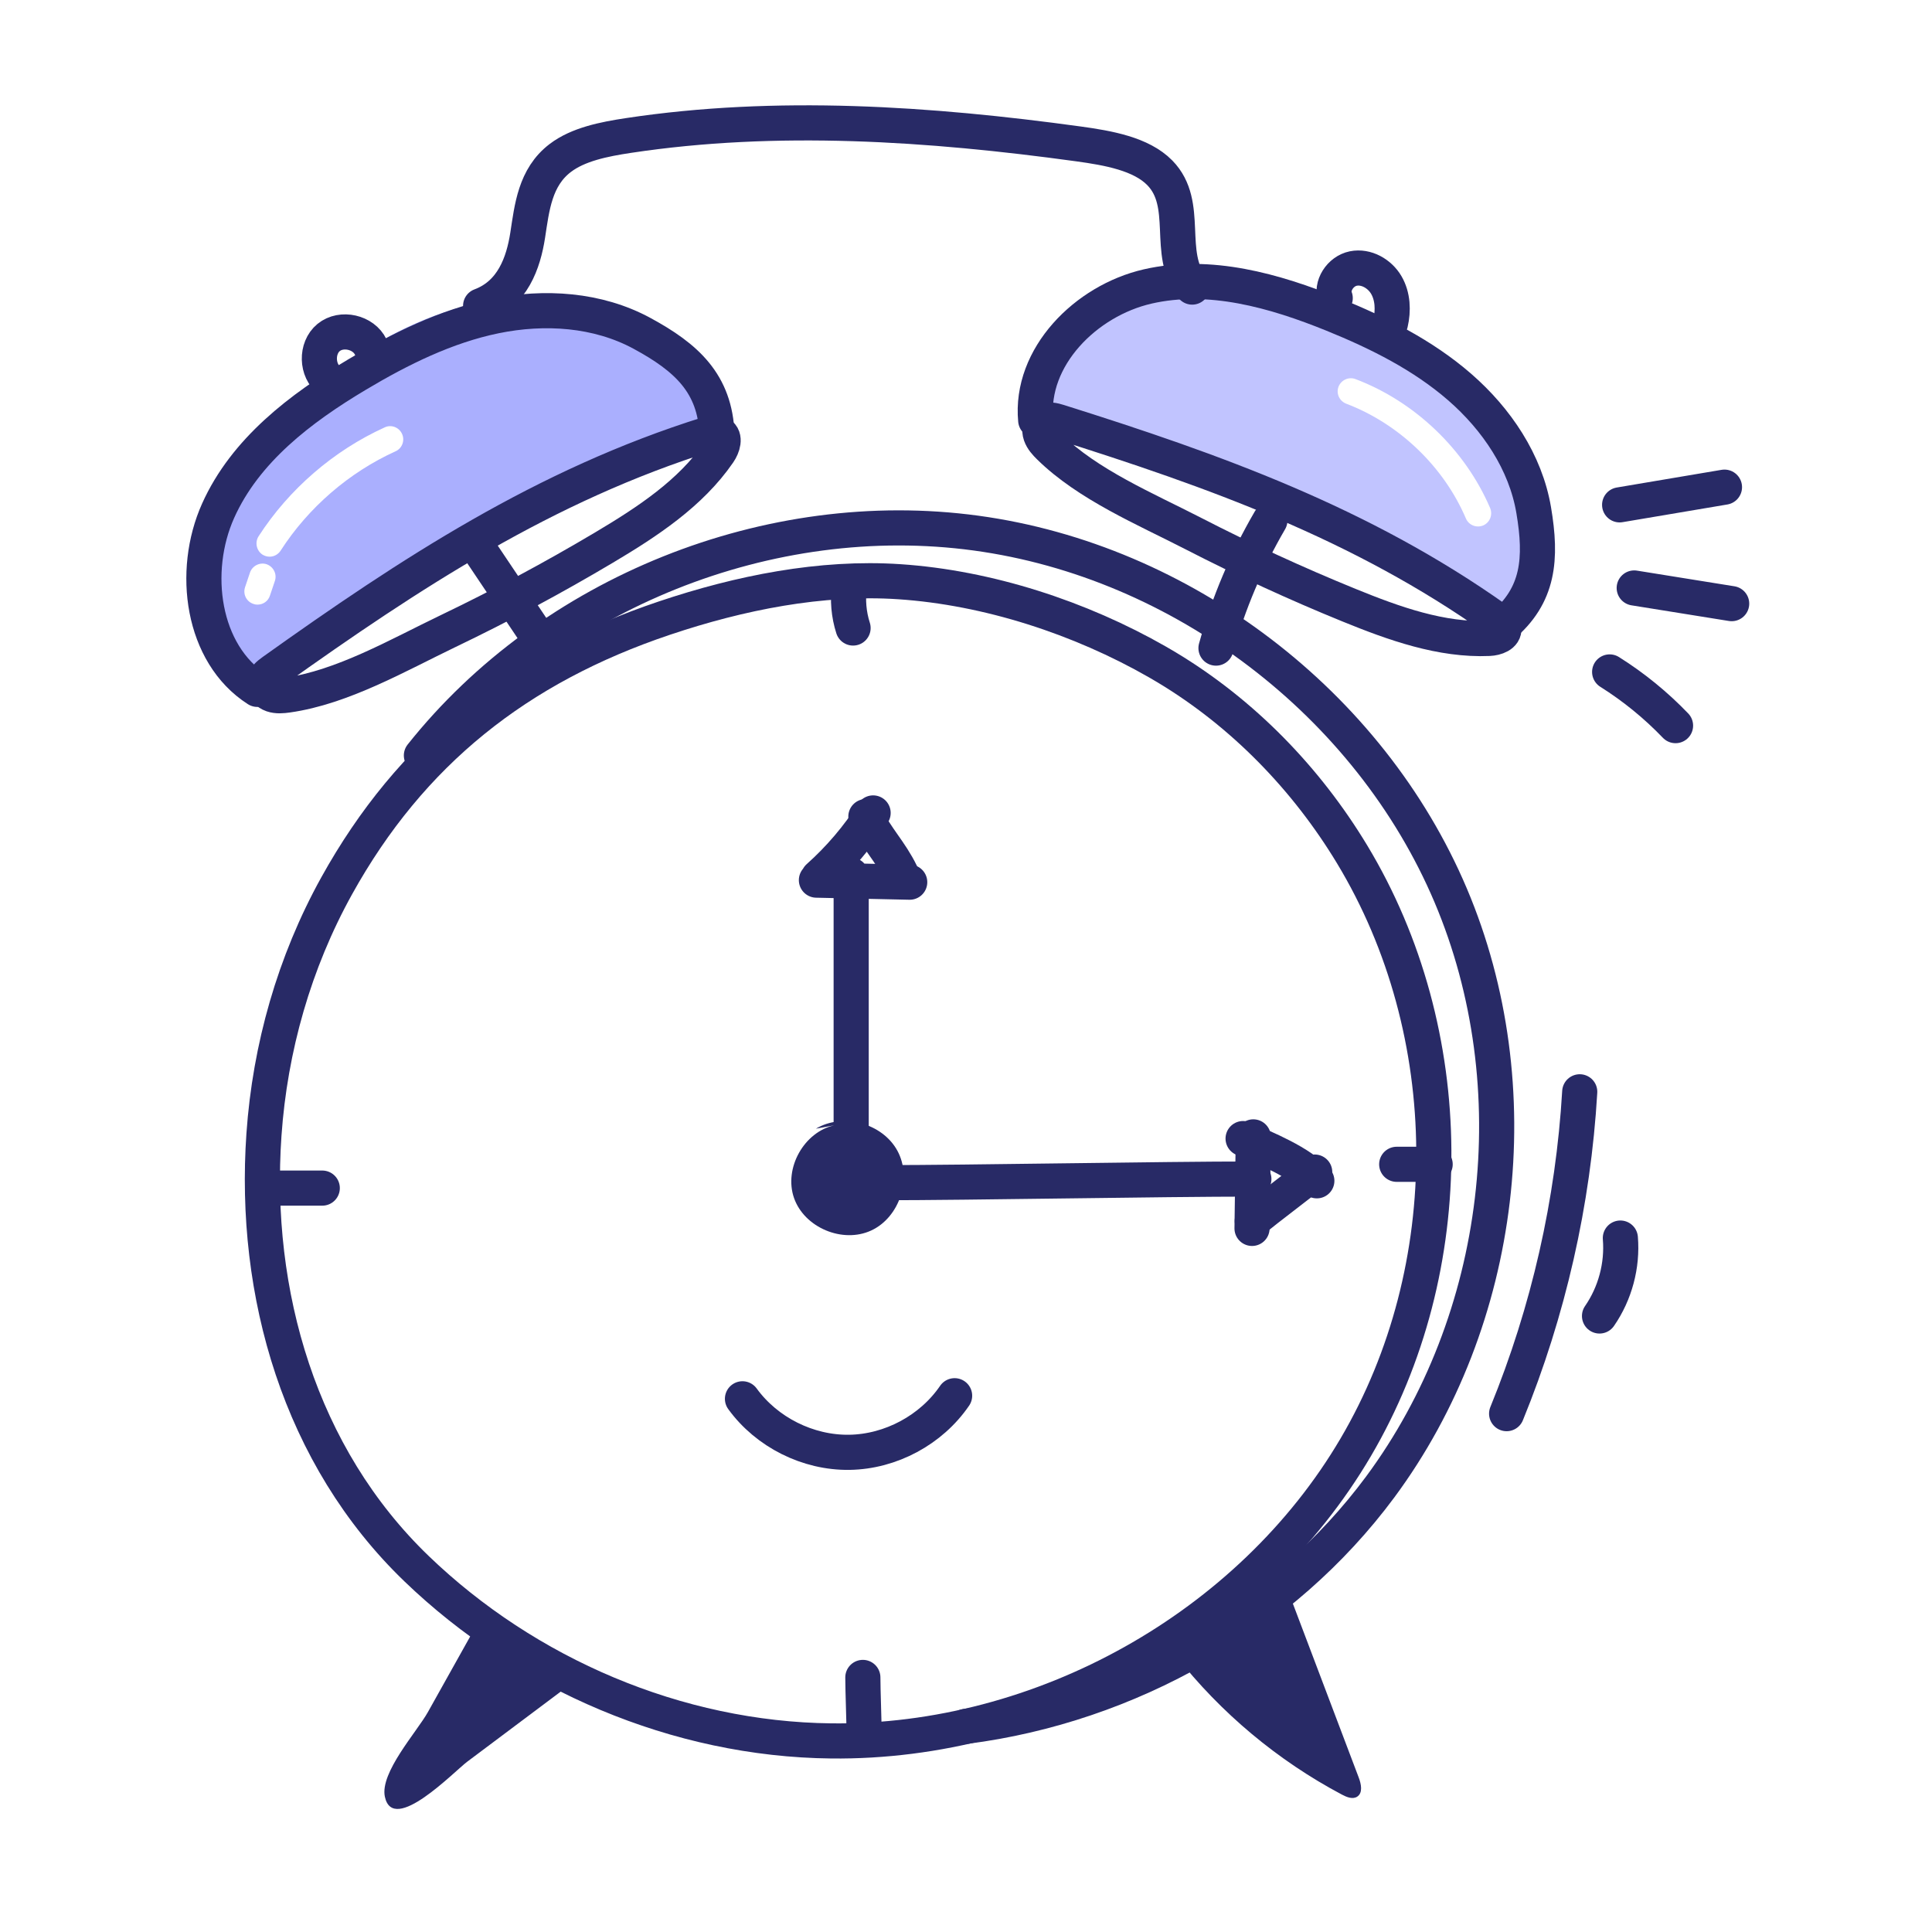
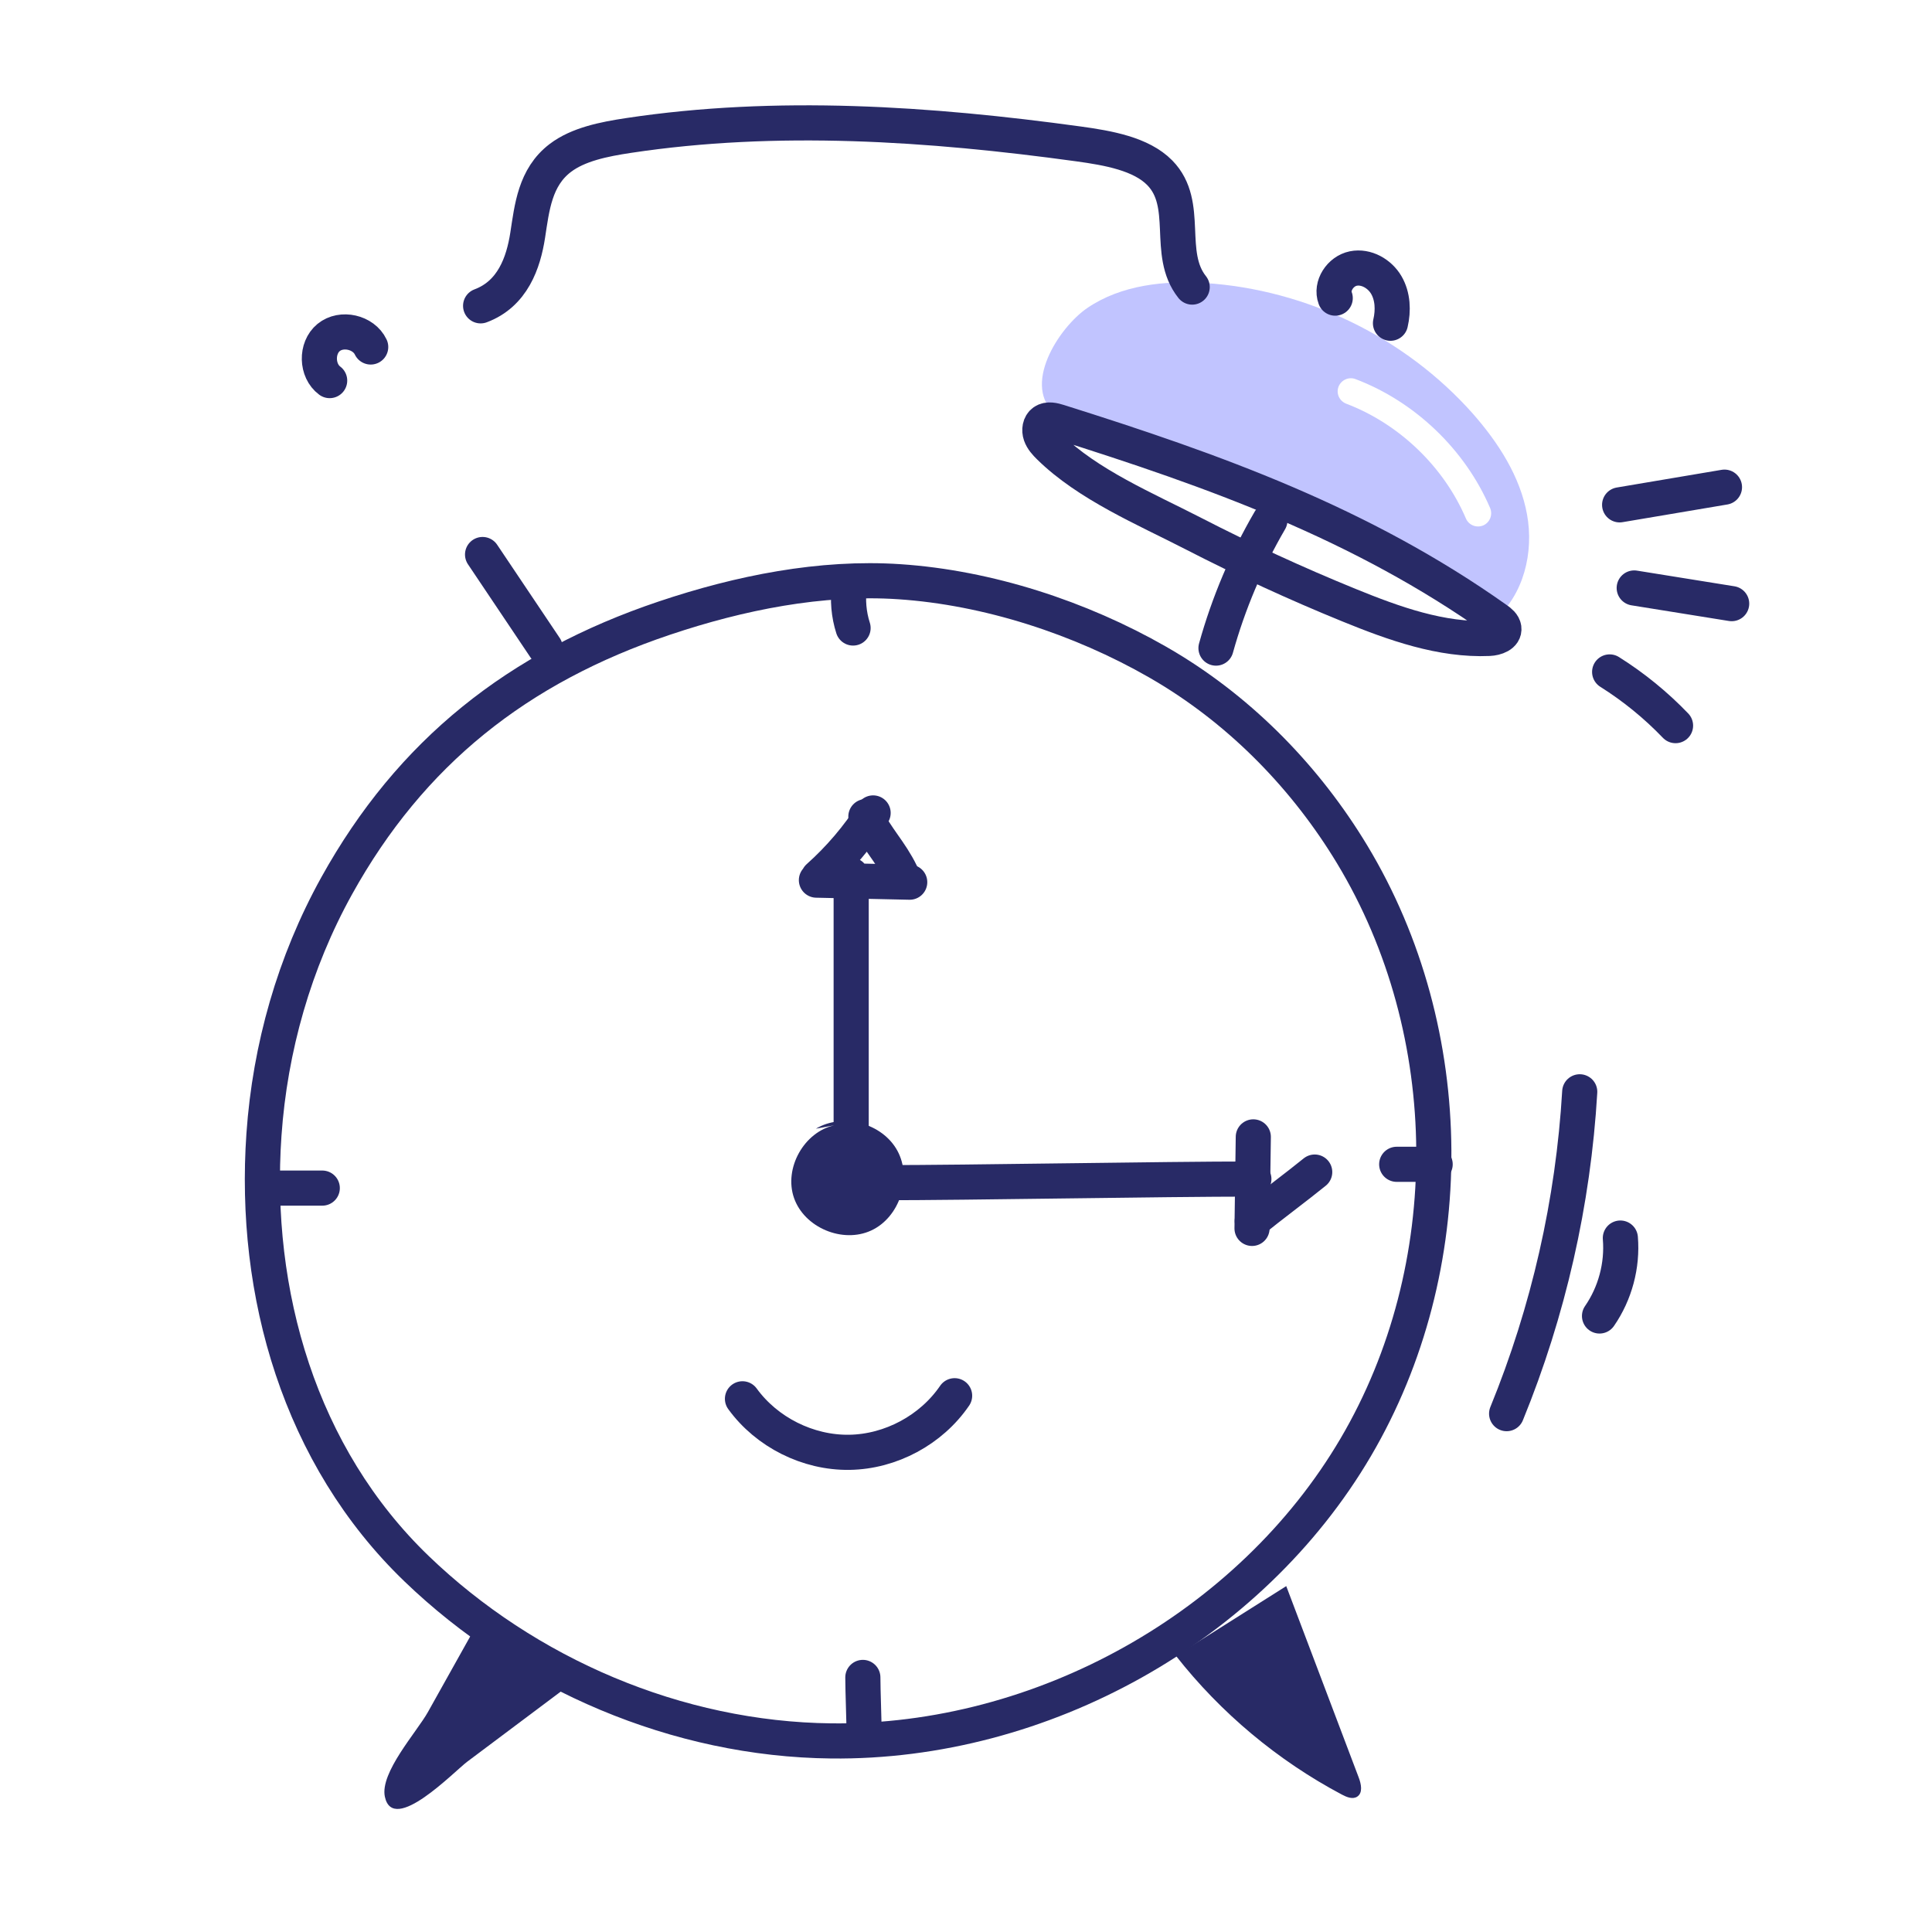
<svg xmlns="http://www.w3.org/2000/svg" width="120" height="120" viewBox="0 0 120 120" fill="none">
  <path d="M30.003 100.215C28.861 102.257 27.719 104.299 26.578 106.34C25.888 107.574 23.585 110.104 23.905 111.6C24.418 113.984 28.205 110.033 29.022 109.421C31.277 107.73 33.533 106.039 35.789 104.348M73.039 102.845C75.826 106.396 79.365 109.354 83.353 111.468C83.65 111.626 84.023 111.777 84.303 111.59C84.658 111.353 84.547 110.813 84.396 110.414C82.895 106.448 81.393 102.482 79.891 98.516" fill="#282A66" />
  <path d="M94.845 31.948C94.419 29.591 93.067 27.497 91.485 25.697C87.285 20.962 81.165 17.984 74.848 17.58C72.317 17.417 69.645 17.701 67.55 19.119C65.761 20.329 63.383 24.017 65.63 25.795C66.536 26.504 68.325 26.657 69.405 26.984C71.117 27.497 72.819 28.075 74.499 28.708C77.75 29.93 80.914 31.37 83.979 33.006C84.787 33.442 92.587 38.504 92.816 38.504C94.648 36.944 95.281 34.304 94.845 31.948ZM92.128 32.635C92.019 32.679 91.91 32.7 91.801 32.7C91.485 32.7 91.179 32.515 91.048 32.199C89.674 28.98 86.892 26.319 83.619 25.075C83.194 24.911 82.976 24.442 83.139 24.017C83.303 23.602 83.772 23.384 84.197 23.548C87.885 24.944 91.005 27.933 92.554 31.555C92.728 31.97 92.543 32.45 92.128 32.635Z" fill="#C1C4FF" />
-   <path d="M31.965 18.529C26.5 18.889 21.547 21.977 17.641 25.817C15.285 28.13 13.147 30.889 12.569 34.151C12.1 36.726 12.94 40.795 15.591 42.06C17.936 43.184 20.521 39.497 22.212 38.122C24.481 36.279 26.881 34.599 29.38 33.082C30.612 32.34 44.794 25.282 45.143 26.286C43.31 21.126 37.43 18.169 31.965 18.529ZM17.074 36.082L16.769 36.988C16.66 37.337 16.343 37.555 15.994 37.555C15.907 37.555 15.83 37.544 15.743 37.511C15.307 37.37 15.078 36.911 15.22 36.475L15.525 35.569C15.667 35.144 16.136 34.904 16.561 35.046C16.987 35.199 17.216 35.657 17.074 36.082ZM24.569 28.031C21.678 29.34 19.147 31.533 17.434 34.195C17.281 34.435 17.02 34.577 16.747 34.577C16.594 34.577 16.441 34.533 16.299 34.446C15.929 34.195 15.819 33.693 16.06 33.311C17.947 30.387 20.718 27.988 23.892 26.547C24.296 26.351 24.787 26.537 24.972 26.951C25.158 27.355 24.983 27.846 24.569 28.031Z" fill="#AAAFFE" />
  <path d="M72.461 41.45C72.271 41.337 72.08 41.225 71.888 41.114C67.095 38.37 61.37 36.498 55.854 36.131C50.994 35.807 45.959 36.814 41.26 38.394C32.177 41.448 25.505 46.73 20.907 55.029C18.28 59.772 16.77 65.086 16.395 70.466C15.707 80.329 18.62 90.453 25.875 97.435C32.686 103.99 42.061 108.027 51.629 108.132C64.731 108.277 77.658 101.04 84.207 89.894C90.756 78.749 90.667 64.136 83.984 53.068C81.148 48.371 77.203 44.299 72.461 41.45Z" stroke="#282A66" stroke-width="2.182" stroke-miterlimit="10" stroke-linecap="round" stroke-linejoin="round" />
-   <path d="M26.174 46.923C34.214 36.81 47.796 31.367 60.625 33.112C73.443 34.858 85.062 43.716 90.102 55.607C95.142 67.498 93.418 81.974 85.727 92.359C79.672 100.53 70.083 105.93 59.982 107.228M15.985 42.818C12.543 40.615 11.862 35.484 13.547 31.726C15.231 27.968 18.669 25.358 22.167 23.271C24.856 21.667 27.703 20.257 30.76 19.629C33.817 19.002 37.12 19.21 39.877 20.706C42.635 22.201 44.417 23.811 44.534 26.988" stroke="#282A66" stroke-width="2.182" stroke-miterlimit="10" stroke-linecap="round" stroke-linejoin="round" />
-   <path d="M64.329 26.103C63.956 22.173 67.438 18.675 71.285 17.793C75.131 16.912 79.149 18.048 82.806 19.533C85.617 20.674 88.375 22.051 90.665 24.042C92.954 26.033 94.757 28.698 95.261 31.69C95.765 34.682 95.603 36.987 93.266 38.92M43.988 26.955C44.22 26.883 44.486 26.814 44.695 26.936C45.08 27.16 44.893 27.739 44.642 28.104C42.894 30.648 40.202 32.413 37.52 34.008C34.367 35.883 31.127 37.619 27.814 39.208C24.744 40.681 21.271 42.694 17.85 43.174C17.535 43.218 17.206 43.248 16.906 43.146C16.607 43.043 16.346 42.773 16.36 42.463C16.375 42.131 16.678 41.888 16.954 41.691C25.475 35.614 33.828 30.133 43.988 26.955Z" stroke="#282A66" stroke-width="2.182" stroke-miterlimit="10" stroke-linecap="round" stroke-linejoin="round" />
  <path d="M92.973 38.484C93.165 38.62 93.375 38.786 93.407 39.017C93.466 39.444 92.916 39.635 92.49 39.653C89.526 39.782 86.591 38.731 83.791 37.589C80.499 36.248 77.262 34.758 74.092 33.126C71.153 31.615 67.567 30.107 65.174 27.75C64.953 27.532 64.735 27.296 64.635 27.006C64.534 26.716 64.585 26.358 64.827 26.189C65.088 26.008 65.452 26.101 65.765 26.199C75.425 29.241 84.535 32.498 92.973 38.484Z" stroke="#282A66" stroke-width="2.182" stroke-miterlimit="10" stroke-linecap="round" stroke-linejoin="round" />
  <path d="M51.846 69.889C49.938 70.296 48.676 72.564 49.317 74.407C49.959 76.25 52.334 77.247 54.106 76.431C55.879 75.615 56.671 73.184 55.737 71.471C54.802 69.758 52.351 69.103 50.676 70.105" fill="#282A66" />
  <path d="M29.973 34.442C31.269 36.374 32.566 38.306 33.862 40.237M78.875 32.325C77.427 34.811 76.299 37.483 75.527 40.255M20.476 23.639C19.651 23.026 19.617 21.614 20.413 20.962C21.208 20.311 22.586 20.622 23.025 21.552M82.933 18.517C82.645 17.754 83.254 16.842 84.054 16.679C84.853 16.516 85.694 16.997 86.105 17.702C86.516 18.406 86.549 19.282 86.365 20.076M29.852 18.996C31.842 18.253 32.51 16.322 32.775 14.613C33.04 12.904 33.222 11.011 34.803 9.81C35.914 8.966 37.503 8.647 39.026 8.417C48.227 7.024 57.745 7.669 66.975 8.937C68.846 9.194 70.882 9.556 72.036 10.733C73.952 12.688 72.386 15.74 74.049 17.831M52.868 71.299C52.868 65.652 52.868 60.006 52.868 54.359M54.574 73.459C60.41 73.459 72.044 73.232 77.88 73.232M50.709 54.667C52.641 54.71 54.572 54.752 56.504 54.794M50.833 54.486C52.141 53.319 53.288 51.971 54.231 50.493" stroke="#282A66" stroke-width="2.182" stroke-miterlimit="10" stroke-linecap="round" stroke-linejoin="round" />
  <path d="M55.959 54.234C55.314 52.908 54.426 52.045 53.781 50.719M77.845 70.614C77.819 72.509 77.792 74.403 77.766 76.298" stroke="#282A66" stroke-width="2.182" stroke-miterlimit="10" stroke-linecap="round" stroke-linejoin="round" />
-   <path d="M77.211 70.719C78.594 71.312 80.796 72.212 81.791 73.342" stroke="#282A66" stroke-width="2.182" stroke-miterlimit="10" stroke-linecap="round" stroke-linejoin="round" />
  <path d="M77.781 75.834C78.851 74.961 80.589 73.671 81.659 72.799M52.759 36.392C52.639 37.266 52.717 38.166 52.986 39.007M16.492 73.795C17.667 73.795 18.842 73.795 20.017 73.795M86.752 72.317C87.548 72.317 88.344 72.317 89.14 72.317M53.669 107.675C53.669 106.879 53.593 104.984 53.593 104.188M100.598 31.357C102.769 30.991 104.939 30.624 107.11 30.258M101.504 36.52C103.522 36.844 105.539 37.169 107.557 37.493M99.978 41.735C101.472 42.674 102.849 43.797 104.071 45.07M98.12 67.814C97.718 74.666 96.176 81.45 93.579 87.804M100.643 76.898C100.784 78.596 100.318 80.337 99.349 81.738M46.116 86.882C47.626 88.963 50.183 90.243 52.754 90.206C55.326 90.168 57.843 88.815 59.293 86.691" stroke="#282A66" stroke-width="2.182" stroke-miterlimit="10" stroke-linecap="round" stroke-linejoin="round" />
</svg>